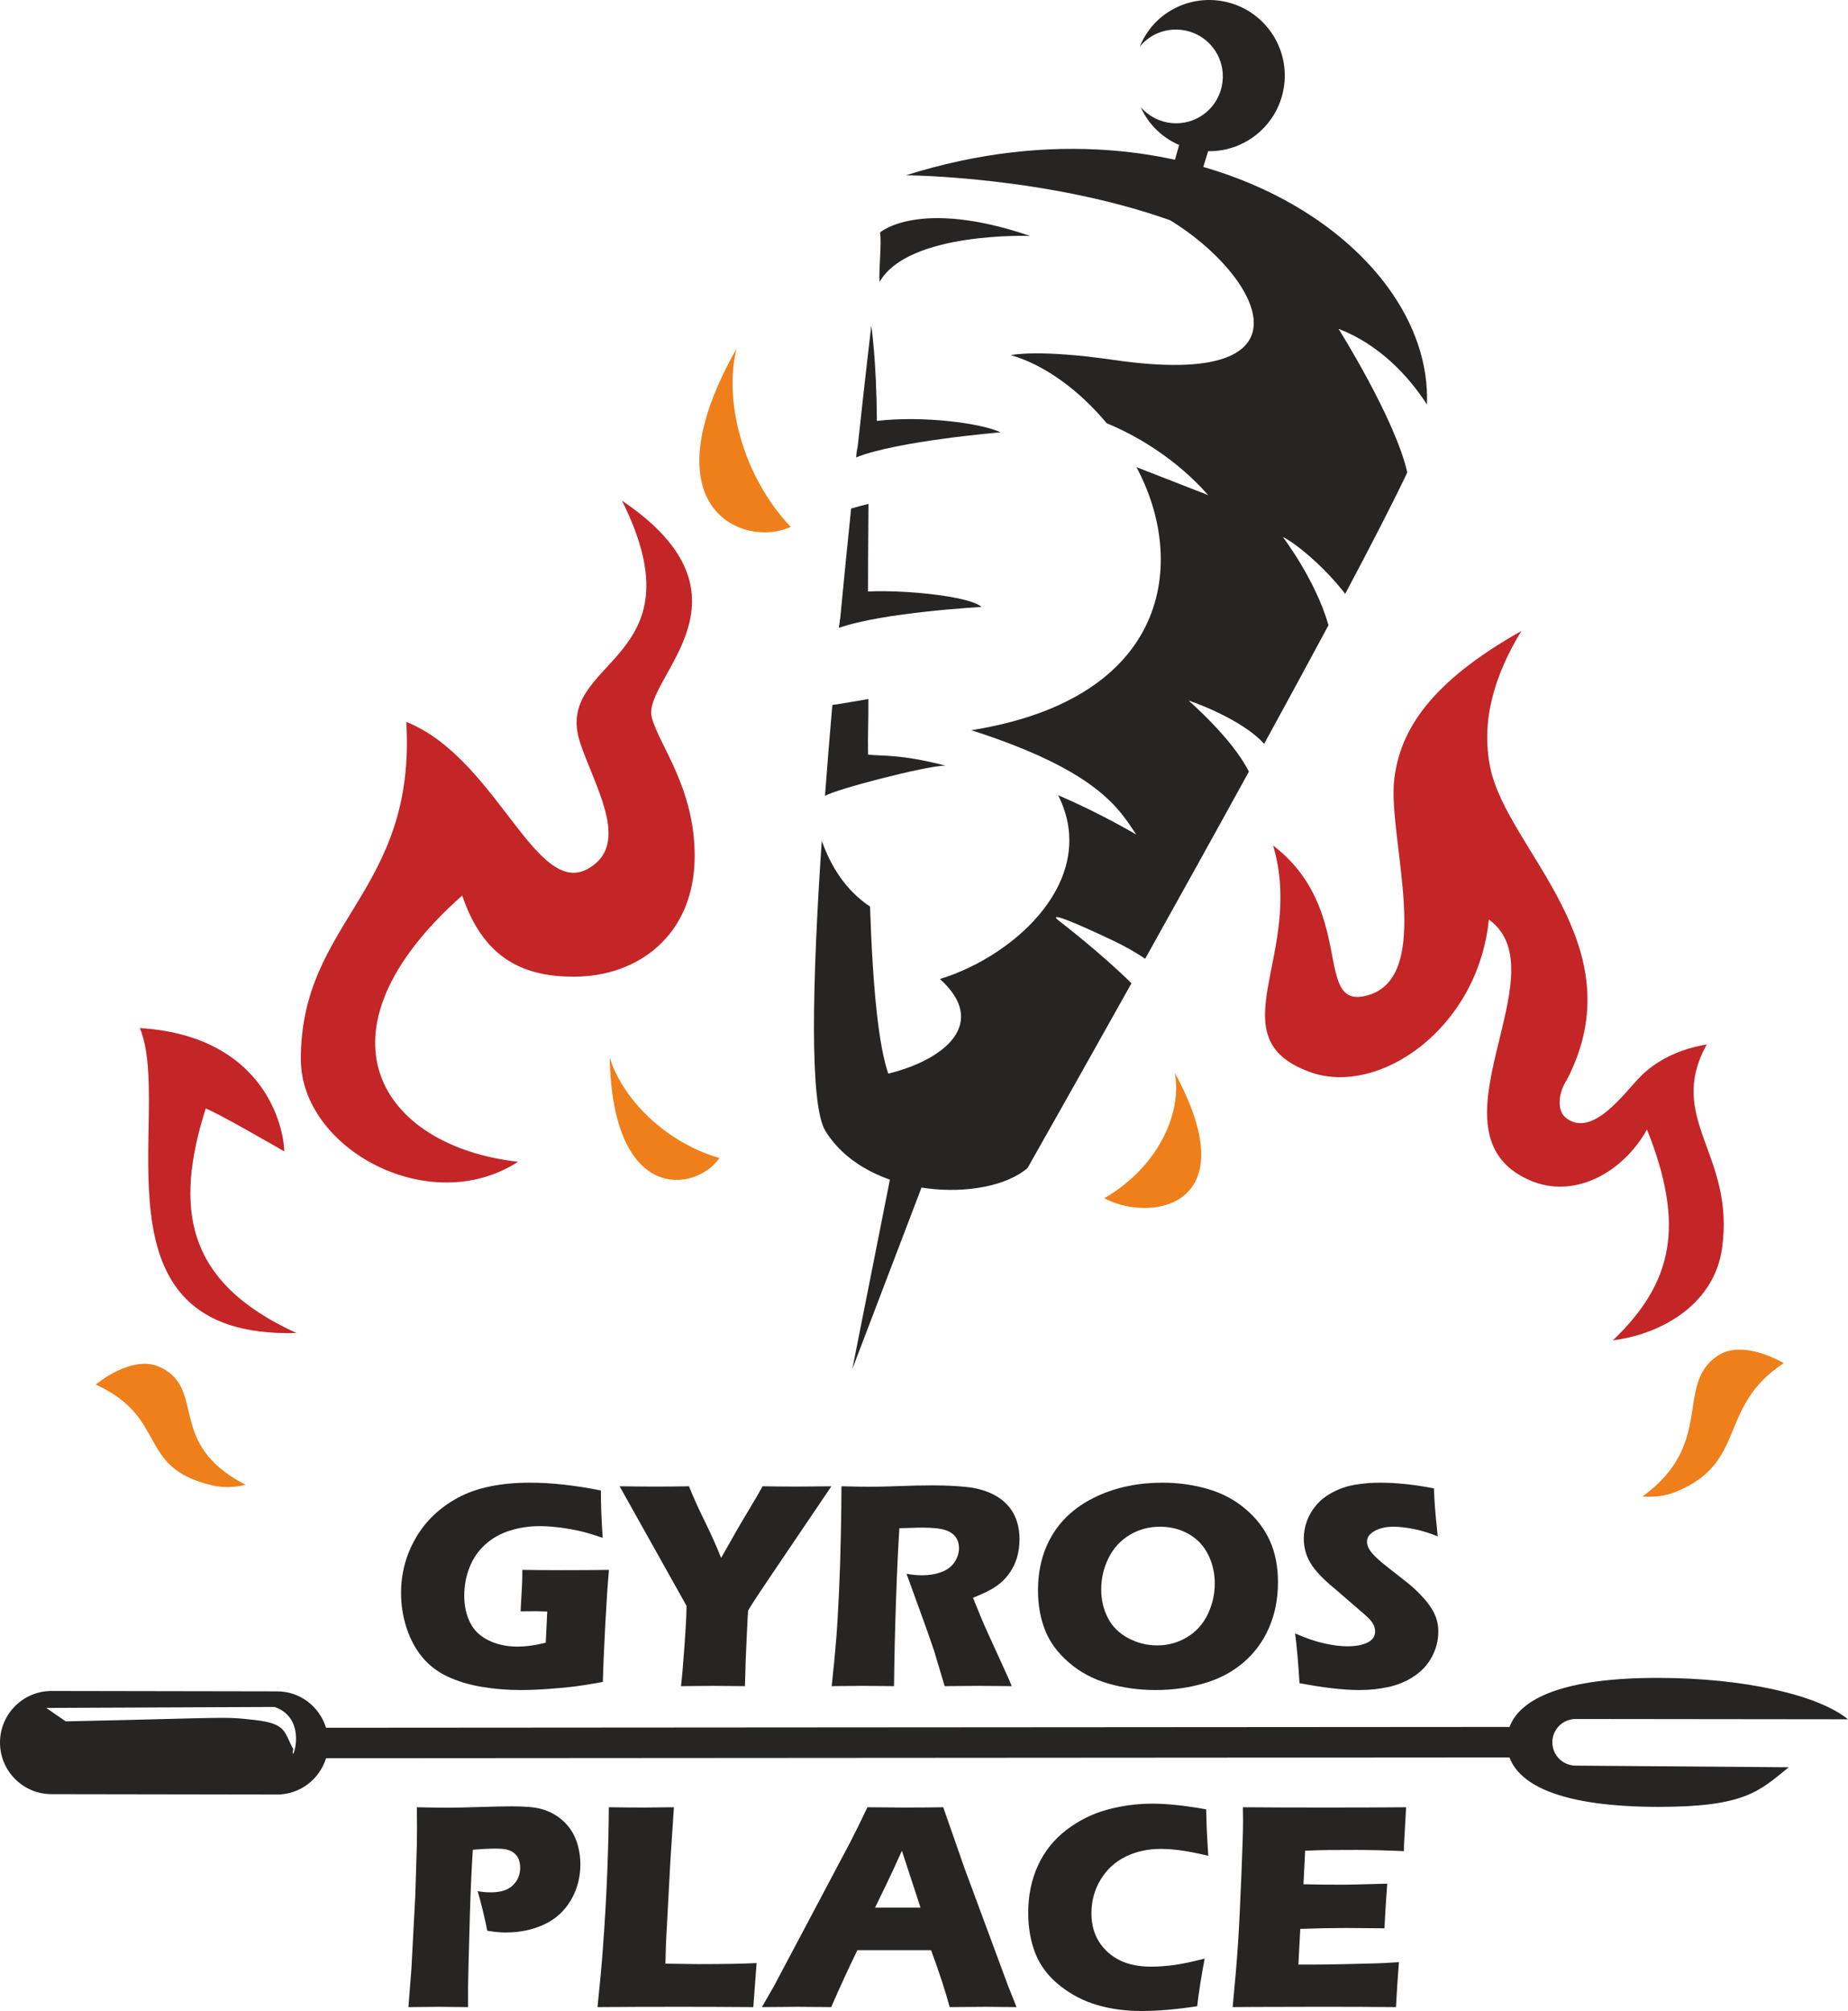
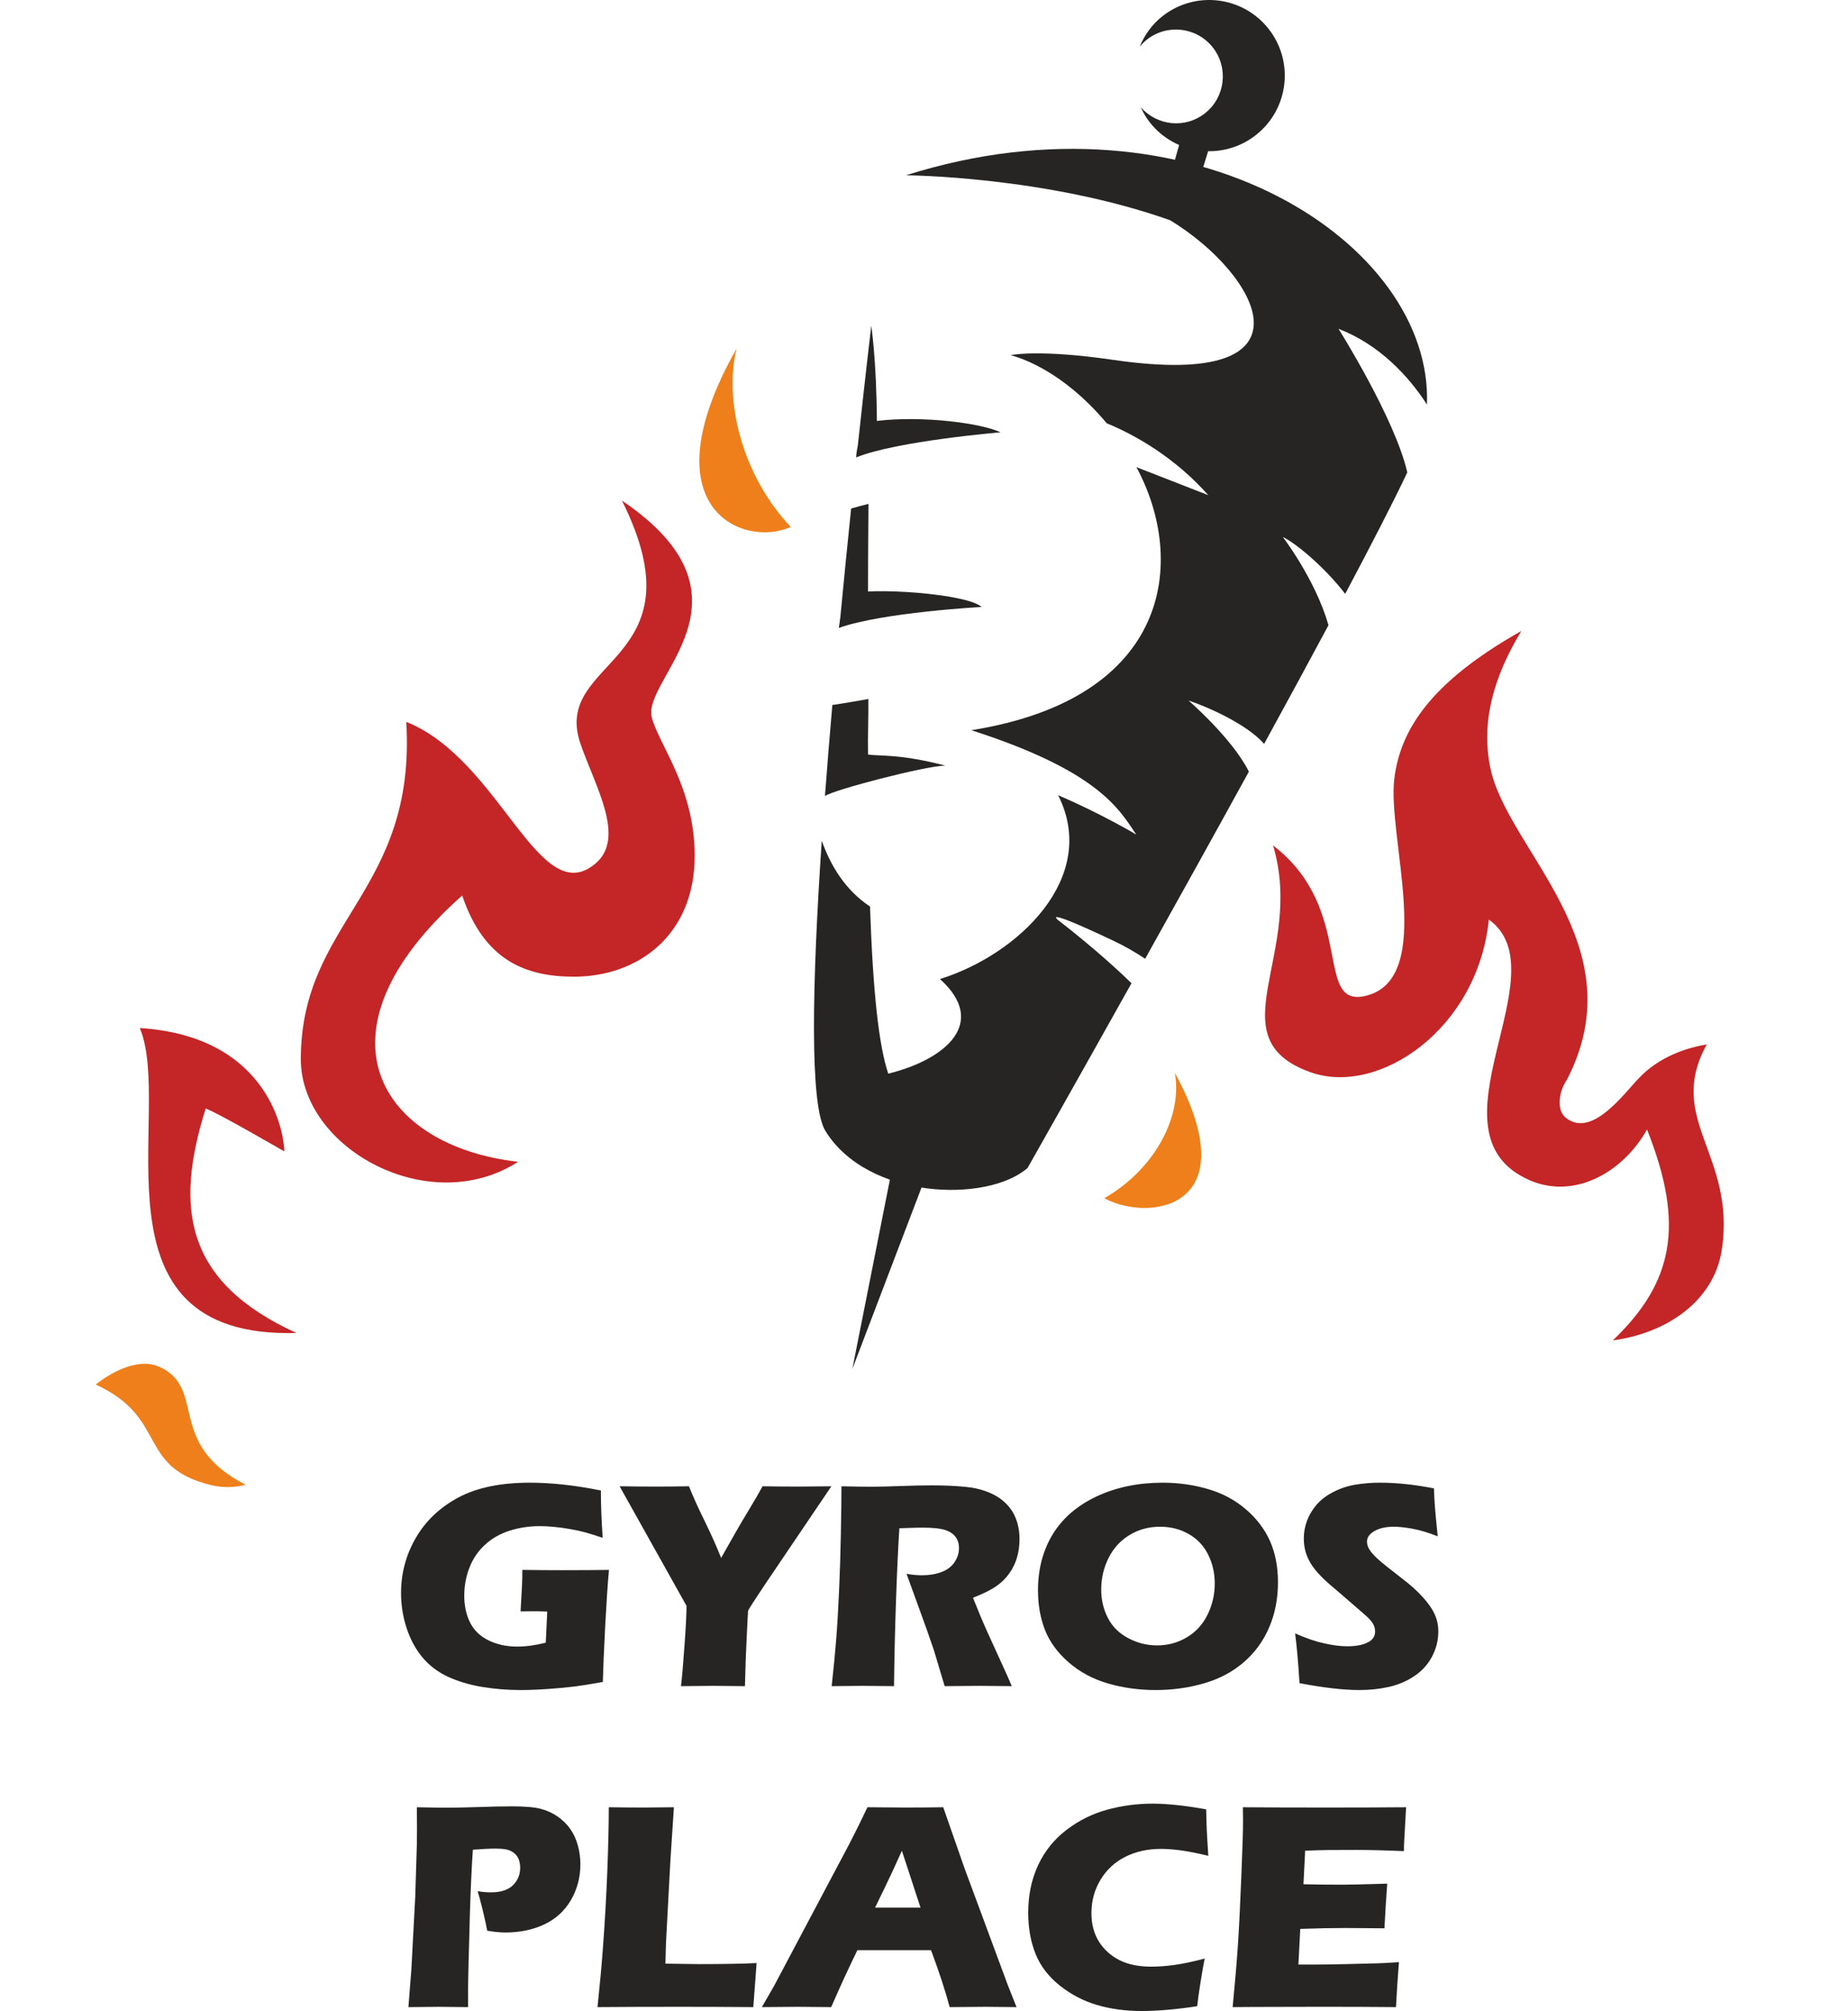
<svg xmlns="http://www.w3.org/2000/svg" xml:space="preserve" width="148.764mm" height="161.856mm" version="1.1" style="shape-rendering:geometricPrecision; text-rendering:geometricPrecision; image-rendering:optimizeQuality; fill-rule:evenodd; clip-rule:evenodd" viewBox="0 0 14752.25 16050.48">
  <defs>
    <style type="text/css"> .fil0 {fill:#EF7F1A;fill-rule:nonzero} .fil1 {fill:#C42526;fill-rule:nonzero} .fil2 {fill:#272524;fill-rule:nonzero} </style>
  </defs>
  <g id="Layer_x0020_1">
-     <path class="fil0" d="M13710.47 10821.53c-343.52,231.57 -16.11,698.19 -598.54,1122.74 87.85,6.84 180.13,-2.33 269.88,-39.18 572.47,-235.4 323.13,-673.61 857.22,-1025.27 0,0 -322.82,-197.02 -528.55,-58.29z" />
    <path class="fil0" d="M1277.26 10911.1c375.23,175.6 43,610.7 684.2,939.86 -85.78,20.4 -178.35,25.6 -272.65,3.01 -602.11,-143.6 -342.62,-538.6 -924.65,-803.2 0,0 288.33,-244.67 513.09,-139.67z" />
    <path class="fil1" d="M1642.06 8847.15c103.47,39.53 548.55,297.4 627.34,342.5 -5.25,-211.88 -171.08,-923.23 -1153.18,-984.47 276.36,661.69 -456.12,2480.98 1250.43,2433.92 -894.6,-407.62 -973.63,-1002.08 -724.58,-1791.95z" />
    <path class="fil0" d="M5879.96 2782.05c-102.5,408.14 41.5,1010.79 432.32,1423.36 -373.05,171.61 -1157.99,-141.1 -432.32,-1423.36z" />
-     <path class="fil0" d="M4867.38 8438.93c95.44,322.47 439.54,678.5 876.22,803.57 -186.93,269.69 -854.15,373.66 -876.22,-803.57z" />
    <path class="fil0" d="M9378.19 8561.78c61.66,325.24 -137.91,755.82 -562.35,1001.64 100.27,54.83 237.36,85.53 368.22,75.92 327.54,-23.87 616.59,-299.38 194.13,-1077.56z" />
    <path class="fil2" d="M10126.91 230.17c-206.18,-261.83 -585.52,-307.02 -847.35,-100.81 -84.26,66.21 -143.48,151.38 -181.73,243.82 17.04,-20.55 35.94,-39.98 57.83,-57.21 162.48,-127.98 397.89,-99.86 525.85,62.57 127.82,162.59 99.78,398.03 -62.72,525.86 -157.38,123.88 -382.46,100.34 -512.74,-49.14 19.49,42.18 42.55,83.27 72.56,121.35 206.08,261.83 585.54,307.17 847.35,100.97 261.83,-206.05 307.04,-585.43 100.95,-847.42z" />
    <path class="fil2" d="M9486.79 1717.06l207.23 -671.23 -258.56 31.45 -157.18 554.93c80.33,-29.22 181.04,0 208.51,84.86z" />
    <path class="fil2" d="M7175.5 9054.14l-371.45 1872.03 686.58 -1800.17c-15.06,-2.78 -301.8,-65.37 -315.13,-71.87z" />
    <path class="fil2" d="M6794.45 4058.79c-29.28,282.68 -60.18,591.67 -90.57,912.84 74.48,-14.79 149.55,-26.5 225.06,-31.69 -0.23,-322.89 1.42,-633.86 3.95,-918.28 -46.41,11.37 -92.55,23.86 -138.43,37.14z" />
    <path class="fil2" d="M7987.03 3450.6c-149.51,-72.53 -619.5,-134.94 -987.01,-91.17 -3.05,-484.94 -44.68,-759.72 -44.68,-759.72 0,0 -45.51,381.28 -107.61,956.44 -6.33,31.29 -11.89,62.73 -13.4,94.65 325.06,-131.63 1152.71,-200.2 1152.71,-200.2z" />
    <path class="fil2" d="M6744.89 4745.2c-5.35,83.19 -39.78,183.6 -48.57,266.29 349.87,-124.41 1139.11,-167.17 1139.11,-167.17 -110.69,-104.52 -878.65,-163.27 -1090.54,-99.12z" />
    <path class="fil2" d="M7546.36 6110.45c-361.95,-93.96 -511.84,-73.97 -616.8,-88.11 -2.92,-166.45 3.99,-275.83 2.47,-443.46 -95.88,16.48 -191.54,34.14 -287.6,47.91 -21.01,242.39 -40.94,486.33 -58.93,726.35 72.41,-50.29 800.69,-240.35 960.86,-242.69z" />
-     <path class="fil2" d="M7021.85 2249.87c228.63,-402.45 1200.46,-366.9 1200.46,-366.9 -887.56,-302.75 -1197.45,-27.66 -1197.45,-27.66 15.66,79.96 -12.39,312.87 -3,394.56z" />
    <path class="fil2" d="M8457.69 7352.29c0,0 -190.87,-137.72 425.61,153.85 100.93,47.78 185.2,96.98 258.33,146.01 260.22,-465.82 547.99,-983.97 828.01,-1493.44 -133.3,-267.21 -482.26,-567.94 -482.26,-567.94 164,54.94 469.51,192.28 603.84,346.48 180.22,-329.21 354.76,-650.47 513.91,-947.4 -104.56,-365.08 -364.51,-704 -364.51,-704 99.32,46.77 329.5,235.12 497.79,454.04 211.76,-398.73 386.18,-737.67 495.72,-969.31 -97.72,-429.95 -548.92,-1146.21 -548.92,-1146.21 323.73,124.19 559.46,376.54 705.66,604.08 51.36,-1281.32 -1869.3,-2553.93 -4158.47,-1829.45 0,0 1116.02,6.48 2108.59,358.84 710.12,432.48 1221.13,1358.73 -453.52,1114.45 -599.55,-87.37 -818.49,-37.92 -818.49,-37.92 267.73,76 544.73,278.73 765.87,543.87 240.02,98.76 550.76,280.47 810.49,573.74l-573.47 -223.59c404.95,752.92 272.02,1846.16 -1318.03,2099.58 1015.17,326.14 1180.1,629.99 1316.64,832.95 0,0 -290.22,-172.77 -623.32,-313.59 332.28,659.92 -327.41,1275.94 -943.67,1466.51 391.06,353.27 37.55,644.9 -412.73,755.21 -74.26,-221.31 -121.72,-638.51 -145.64,-1333.69 -198.27,-132.21 -314.91,-326.59 -385.1,-525.48 -76.6,1131.63 -98.86,2108.4 28.74,2316.02 335.98,546.57 1287.82,577.88 1613.85,296.58 0,0 356.4,-628.65 829.75,-1474.79 -251.63,-248.18 -574.65,-495.39 -574.65,-495.39z" />
-     <path class="fil2" d="M2340.94 13959.67c-74.56,-134.09 -49.91,-202.71 -304.69,-231.56 -267.5,-30.37 -189.82,-17.17 -1511.79,10.66l-155.1 -107.21 1822.47 -7.77c289.55,99.21 117.36,497.45 149.11,335.88zm10051.09 -54.02c0.16,-102.56 83.43,-185.9 186.45,-185.79l2173.76 2.44c-235.12,-192.51 -823.56,-329.74 -1513.11,-330.57 -763.67,-1.04 -1104.19,166.22 -1188.88,391.52l-9447.52 6.5c-51.99,-167.94 -205.97,-290.56 -390.91,-290.56l-1799.5 -3.13c-227.55,-0.35 -412.22,183.94 -412.3,411.47 -0.34,227.39 183.79,412.01 411.35,412.25l1799.33 2.89c185.25,0.59 339.62,-121.92 392.08,-289.63l9447.18 -6.37c84.06,225.66 423.94,393.72 1188.24,394.65 689.09,0.33 805.22,-124.26 1040.82,-316.18l-1701.15 -13.1c-102.71,-0.24 -185.82,-83.45 -185.82,-186.38z" />
    <path class="fil1" d="M5203.37 5726.86c-82.94,-311.03 912.34,-953.8 -238.45,-1731.28 653.15,1306.23 -565.01,1254.37 -331.74,1938.62 115.15,337.8 366.89,751.18 119.22,959 -450.98,378.41 -756.04,-830.2 -1509.15,-1131.73 81.09,1359.78 -841.72,1585.92 -841.72,2691.98 0,716.38 1029,1275.25 1734,819.07 -1098.94,-124.37 -1684.71,-1026.36 -445.82,-2125.31 175.89,522.48 511.73,647.96 891.64,647.96 511.78,0 964.16,-331.14 964.16,-964.16 0,-543.45 -282.15,-879.3 -342.13,-1104.15z" />
    <path class="fil1" d="M13624.83 8335.95c-233.07,39.4 -407.03,133.89 -529.18,255.93 -124.35,124.39 -384.92,499.83 -596.82,328.75 -76.32,-61.65 -54.83,-208.89 8.7,-301.44 560.3,-1078.77 -474.82,-1831.54 -610.87,-2492.01 -76.63,-371.69 31.75,-734.39 247.91,-1091.08 -736.33,414.78 -966.91,798.15 -1013.85,1178.28 -57.84,468.62 333.29,1594.06 -224.85,1732.91 -425.59,105.88 -75.1,-686.72 -743.16,-1199.56 258.91,867.23 -465.93,1534.79 296.93,1809.45 543.57,195.66 1337.45,-342.14 1425.62,-1218.19 587.33,424.53 -536.13,1702.75 324.4,2080.23 357.74,156.94 745.97,-61.19 938.11,-404.13 306.7,769.23 205.73,1224.15 -272.57,1682.99 412.24,-54.47 809.01,-302.04 870.95,-731 108.87,-754.17 -450.96,-1034.07 -121.35,-1631.15z" />
    <path class="fil2" d="M4169.71 12529.73c106.42,1.59 208.07,2.39 304.54,2.39 164.62,0 293.78,-0.8 387.05,-2.39 -9.97,106.42 -19.93,257.49 -30.3,452.42 -9.97,195.32 -16.34,342.4 -18.74,442.05 -89.69,16.35 -163.82,28.3 -222.42,35.88 -58.99,7.58 -129.55,13.95 -212.07,19.93 -82.51,5.98 -156.25,8.77 -220.83,8.77 -106.03,0 -209.67,-8.37 -311.71,-25.51 -102.05,-17.15 -193.33,-45.04 -274.24,-82.91 -80.52,-38.27 -147.49,-90.09 -201.31,-155.46 -53.81,-65.37 -95.27,-143.1 -124.36,-232.38 -29.1,-89.7 -43.85,-182.17 -43.85,-278.23 0,-157.85 39.47,-304.55 118,-440.07 78.52,-135.53 191.73,-242.76 339.21,-322.08 147.49,-78.93 338.02,-118.39 571.61,-118.39 170.6,0 359.15,20.74 566.42,62.19 0,113.21 4.78,239.17 14.35,377.88 -56.21,-18.73 -101.25,-32.68 -135.93,-42.65 -34.68,-9.56 -75.34,-18.73 -121.58,-26.71 -46.24,-8.37 -90.49,-14.35 -131.94,-17.94 -41.86,-3.99 -78.93,-5.98 -111.61,-5.98 -85.7,0 -166.62,12.37 -243.15,36.67 -76.13,24.72 -141.91,62.19 -196.52,113.21 -55.01,50.62 -96.06,111.61 -123.17,182.17 -27.5,70.95 -41.05,145.5 -41.05,224.02 0,79.72 15.55,151.07 46.64,213.65 31.49,62.58 80.92,110.01 148.68,142.7 67.77,32.68 143.5,49.03 227.22,49.03 69.36,0 145.49,-10.36 228,-31.09l11.96 -248.74c-50.23,-1.59 -80.13,-2.39 -89.29,-2.39l-123.57 1.2 7.97 -143.9c0.79,-15.55 1.99,-38.27 3.59,-67.36 1.59,-29.11 2.39,-69.36 2.39,-119.98z" />
    <path id="_1" class="fil2" d="M5436.1 13457.69c7.97,-62.98 17.14,-170.21 27.91,-321.28 11.16,-150.68 16.34,-257.5 16.34,-319.69l-534.13 -954.27c117.58,1.59 214.84,2.39 290.98,2.39 73.34,0 160.64,-0.8 262.68,-2.39 31.1,78.52 73.35,172.19 126.76,280.62 53.41,108.82 96.46,206.09 129.95,291.39 88.89,-159.05 160.64,-283.41 214.85,-372.31 53.81,-89.29 92.47,-155.86 115.99,-199.7 98.86,1.59 194.13,2.39 285.8,2.39 48.23,0 136.32,-0.8 263.48,-2.39l-512.22 757.36c-101.64,151.48 -152.67,230.4 -152.67,237.57l-1.19 11.56 0 11.55 -1.2 11.96 -8.77 176.99c-5.98,117.59 -10.77,246.73 -13.95,388.24 -109.62,-1.6 -194.13,-2.39 -253.91,-2.39 -61.79,0 -147.09,0.79 -256.71,2.39z" />
    <path id="_2" class="fil2" d="M6639.1 13457.69c15.14,-137.13 27.1,-260.7 35.87,-370.31 8.78,-110.01 16.34,-237.57 22.72,-382.26 6.78,-145.1 11.56,-297.76 14.76,-458.8 3.18,-161.04 4.78,-289 4.78,-383.86 97.26,2.39 175.79,3.58 235.58,3.58 62.19,0 138.32,-1.99 227.6,-5.18 89.7,-3.59 176.58,-5.58 261.49,-5.58 99.65,0 188.15,3.99 266.28,11.96 58.19,5.19 111.2,16.74 159.04,33.88 47.84,17.14 88.09,37.86 120.78,62.18 32.68,24.72 60.18,52.22 81.71,82.52 21.93,30.3 38.66,65.77 51.02,106.83 11.96,40.66 17.94,84.5 17.94,131.14 0,52.22 -6.78,101.25 -19.93,146.7 -13.15,45.44 -33.88,88.49 -62.58,128.35 -28.3,40.26 -64.17,74.94 -107.23,104.03 -43.44,29.11 -104.03,58.99 -181.76,89.29l60.59 148.68c17.14,41.06 35.47,83.32 55.01,126.37l156.25 342.8c7.17,14.75 19.53,43.84 37.46,87.69 -128.75,-1.6 -215.25,-2.39 -259.5,-2.39 -56.2,0 -147.89,0.79 -275.84,2.39 -12.36,-40.66 -35.07,-115.99 -67.76,-226.01 -13.16,-45.84 -24.32,-81.72 -33.88,-106.43 -18.34,-55.4 -46.24,-133.14 -82.52,-233.19l-120.38 -331.24c42.25,7.97 83.31,11.96 123.97,11.96 56.6,0 108.03,-8.37 154.26,-25.52 46.24,-17.14 81.32,-43.44 105.23,-79.32 23.52,-35.47 35.48,-72.95 35.48,-112.81 0,-33.08 -8.78,-62.57 -26.72,-87.69 -17.93,-25.11 -46.23,-43.84 -84.5,-56.2 -38.66,-12.37 -98.05,-18.74 -178.18,-18.74 -27.1,0 -55.4,0.41 -84.51,1.6 -29.1,1.2 -62.98,2.39 -102.04,3.19 -10.36,159.44 -19.13,354.36 -27.1,583.96 -7.97,229.6 -13.16,455.21 -15.55,676.44 -129.95,-1.6 -214.46,-2.39 -253.52,-2.39 -45.04,0 -126.75,0.79 -244.34,2.39z" />
    <path id="_3" class="fil2" d="M9281.48 11833.75c124.36,0 244.35,16.75 359.54,50.23 115.6,33.49 216.45,86.9 302.54,160.64 86.5,73.35 151.08,158.25 194.13,253.92 42.65,95.66 64.18,206.08 64.18,330.44 0,131.15 -23.52,251.13 -70.56,360.35 -47.03,109.62 -115.2,202.5 -204.09,278.62 -88.49,76.54 -194.51,132.35 -317.69,167.82 -122.78,35.48 -251.13,53.01 -384.27,53.01 -131.53,0 -257.9,-17.14 -378.28,-51.81 -120.78,-34.68 -225.61,-90.89 -314.9,-168.21 -89.29,-77.73 -152.67,-163.83 -189.74,-258.7 -37.46,-95.27 -56.21,-200.5 -56.21,-316.5 0,-170.6 39.47,-320.48 118.39,-449.23 79.32,-128.76 196.52,-229.6 351.97,-302.15 155.06,-72.15 330.05,-108.43 524.97,-108.43zm-21.12 351.58c-89.7,0 -171.01,21.93 -243.55,66.16 -72.55,43.85 -128.36,105.23 -167.42,183.37 -39.06,78.52 -58.6,162.63 -58.6,251.92 0,82.91 17.94,158.25 53.42,226.81 35.47,68.96 89.29,122.37 162.23,161.03 72.54,38.66 149.47,57.8 230.39,57.8 86.9,0 166.22,-21.53 238.37,-64.97 72.14,-43.06 127.55,-104.04 165.42,-182.17 37.87,-78.53 56.6,-160.64 56.6,-246.35 0,-83.31 -17.54,-160.24 -52.62,-230.79 -35.07,-70.56 -86.9,-125.56 -154.66,-164.23 -67.77,-39.07 -144.3,-58.6 -229.6,-58.6z" />
    <path id="_4" class="fil2" d="M10373.67 13433.77c-9.97,-165.42 -21.93,-297.76 -35.07,-397.02 87.69,38.67 166.22,65.38 234.78,80.13 68.56,15.14 128.75,22.72 180.17,22.72 68.55,0 122.77,-9.97 163.03,-29.9 40.26,-19.92 60.59,-49.03 60.59,-88.09 0,-13.15 -1.99,-25.91 -5.98,-37.87 -3.99,-12.36 -11.17,-25.9 -22.32,-41.05 -11.17,-15.14 -26.71,-31.49 -47.03,-49.42l-221.63 -191.74c-51.81,-43.44 -88.09,-74.94 -108.42,-94.46 -41.45,-39.86 -74.15,-76.93 -97.26,-111.21 -23.12,-34.28 -39.86,-68.96 -50.62,-104.44 -10.76,-35.47 -15.95,-72.95 -15.95,-112.8 0,-47.44 8.37,-94.08 25.12,-139.52 16.74,-45.44 41.85,-88.09 75.73,-127.95 33.48,-39.47 77.73,-73.74 133.54,-102.45 55.4,-29.1 114.4,-48.63 177.77,-58.99 63.39,-10.76 128.36,-15.95 195.72,-15.95 131.94,0 275.44,15.15 430.89,45.45 1.99,53.81 4.79,102.84 7.97,147.49 3.19,44.64 10.77,123.16 22.32,235.18 -72.14,-28.71 -137.92,-48.63 -197.71,-59.8 -59.4,-11.16 -110.82,-16.74 -153.86,-16.74 -60.99,0 -112.01,11.16 -152.27,33.87 -40.26,22.73 -60.59,50.62 -60.59,84.11 0,15.55 3.19,30.69 9.57,45.44 5.98,14.76 17.94,32.29 35.07,52.22 17.14,19.54 39.86,41.46 68.17,65.37 28.3,23.52 72.54,58.99 133.13,105.63l84.51 66.57c25.11,20.33 52.22,44.64 81.32,73.34 28.7,29.11 53.81,57.41 74.94,85.3 21.53,28.3 37.46,53.82 49.03,77.34 11.17,23.12 19.93,46.64 25.11,70.55 5.58,23.92 8.38,49.43 8.38,76.54 0,70.16 -16.75,136.72 -50.23,200.11 -33.49,63.77 -81.32,115.99 -142.71,156.65 -61.78,41.05 -129.54,69.36 -203.29,85.7 -73.74,16.34 -151.47,24.71 -233.19,24.71 -126.36,0 -286.2,-18.34 -478.73,-55.01z" />
    <path class="fil2" d="M3260.29 16019.39l23.52 -299.36 31.09 -584.36 12.75 -413.35c0.8,-44.64 1.2,-88.89 1.2,-133.54 0,-33.49 -0.4,-88.1 -1.2,-164.62 102.84,2.39 185.36,3.58 247.54,3.58 59.8,0 141.91,-1.99 245.95,-5.18 104.43,-3.59 192.53,-5.58 265.07,-5.58 104.04,0 181.37,6.77 231.19,19.93 50.23,13.15 95.66,34.28 135.93,62.58 40.66,28.7 74.15,61.78 100.45,100.05 26.31,38.27 46.24,81.71 59.39,130.34 13.16,48.63 19.93,98.46 19.93,149.09 0,104.43 -25.12,200.1 -75.73,286.6 -50.62,86.5 -121.58,151.08 -213.27,194.13 -91.68,42.65 -194.92,64.17 -308.92,64.17 -42.25,0 -90.89,-4.78 -145.89,-14.35 -5.98,-35.47 -17.94,-88.49 -34.68,-159.04 -17.14,-70.56 -31.09,-122.78 -41.86,-156.65 34.28,6.38 69.76,9.56 106.83,9.56 78.53,0 136.73,-19.13 175.39,-57 38.26,-37.86 57.4,-84.1 57.4,-138.71 0,-26.71 -4.38,-50.23 -12.75,-70.95 -8.78,-20.73 -22.32,-37.46 -41.06,-51.02 -18.34,-13.16 -39.06,-21.53 -61.78,-25.52 -22.32,-3.99 -48.23,-5.98 -76.93,-5.98 -27.91,0 -57,0.8 -87.3,2.39l-98.05 6.78c-9.97,150.28 -17.54,317.69 -23.13,501.45 -9.57,334.83 -14.75,535.73 -14.75,602.7l0 151.87 -232.79 -2.39c-32.68,0 -114,0.79 -243.55,2.39zm1509.53 0c19.13,-183.76 33.08,-334.04 41.45,-450.03 16.34,-211.66 28.3,-422.52 36.67,-631.4 7.97,-209.27 11.96,-380.68 11.96,-513.81 106.04,1.59 199.71,2.39 281.42,2.39 55.4,0 134.73,-0.8 238.37,-2.39l-27.91 423.71 -35.48 662.1 -4.38 162.63c133.93,2.39 221.62,3.59 261.89,3.59 205.28,0 360.74,-2.8 465.98,-8.37l-26.31 351.57c-204.89,-1.6 -399.8,-2.39 -585.16,-2.39 -250.72,0 -469.95,0.79 -658.5,2.39zm1312.09 0l96.86 -168.21 603.49 -1138.43 64.18 -127.16c18.87,-37.4 44.64,-91.28 78.12,-161.43 137.13,1.59 237.17,2.39 300.15,2.39 109.62,0 211.27,-0.8 304.94,-2.39l170.21 487.5 347.19 937.13 67.76 170.6c-134.73,-1.6 -216.45,-2.39 -245.15,-2.39 -65.37,0 -161.83,0.79 -288.59,2.39 -34.28,-128.75 -83.71,-280.22 -148.68,-454.42l-587.95 0c-67.36,137.52 -137.13,288.99 -209.27,454.42 -145.1,-1.6 -233.99,-2.39 -266.68,-2.39 -59.39,0 -154.66,0.79 -286.6,2.39zm903.64 -794.03l362.74 0c-90.48,-274.65 -139.91,-426.11 -148.68,-454.02 -51.02,114.4 -94.77,208.06 -130.34,281.41l-83.72 172.61zm2631.23 406.58c-9.17,45.44 -20.62,109.24 -33.49,190.54 -12.93,81.62 -21.52,145.09 -26.31,189.73 -166.62,25.52 -314.9,38.27 -445.64,38.27 -125.96,0 -243.56,-15.96 -351.98,-47.43 -108.42,-31.48 -208.15,-83.34 -298.56,-155.05 -90.86,-72.07 -155.69,-157.05 -194.52,-254.32 -38.78,-97.14 -58.2,-206.08 -58.2,-326.86 0,-141.11 26.53,-267.85 78.93,-380.27 52.33,-112.28 128.1,-206.41 226.41,-281.42 98.49,-75.16 206.52,-128.87 323.68,-161.04 117.51,-32.28 239.16,-48.63 364.32,-48.63 115.2,0 257.5,15.15 427.31,45.45l2.39 97.66c1.04,42.54 3.28,89.42 6.38,140.71l7.97 132.35c-90.89,-21.53 -164.62,-35.88 -221.23,-43.45 -56.6,-7.58 -108.82,-11.56 -157.05,-11.56 -104.84,0 -199.88,20.95 -283.81,62.99 -83.77,41.96 -149.93,103.29 -198.11,183.36 -48.17,80.07 -72.55,169.01 -72.55,266.27 0,88.5 20.15,164.82 60.59,228.41 40.37,63.48 95.28,112.54 163.83,147.08 68.86,34.71 153.86,51.82 255.11,51.82 55.01,0 115.24,-4.44 180.16,-13.16 64.91,-8.72 146.3,-25.9 244.35,-51.42zm223.22 387.45c19.53,-200.9 33.73,-369.15 42.65,-505.04 8.91,-135.46 17.78,-315.76 26.71,-540.51 8.91,-224.37 14.39,-373.51 13.55,-446.85l-1.19 -102.83c183.75,1.59 406.18,2.39 666.88,2.39 240.36,0 452.42,-0.8 636.18,-2.39l-2.39 38.66c-0.56,9.07 -2.3,43.19 -5.58,101.64l-7.17 127.15c-1.52,27 -2.39,54.61 -2.39,82.91 -149.88,-6.38 -275.84,-9.56 -377.89,-9.56 -112.01,0 -187.79,0.46 -226.81,0.79 -39.4,0.35 -100.44,1.99 -183.75,5.19l-13.56 267.87c92.08,2.39 198.91,3.58 320.88,3.58 43.85,0 159.84,-2.79 347.99,-8.37 -7.97,99.65 -15.15,218.44 -22.32,356.36 -134.73,-1.6 -238.37,-2.39 -310.91,-2.39 -107.62,0 -228.01,2.39 -361.14,7.17l-14.76 284.61 134.34 0c39.85,0 121.99,-0.52 246.34,-3.59l241.95 -5.98c35.88,-0.88 95.66,-3.99 179.78,-9.57 -9.17,115.6 -17.15,235.18 -23.52,358.75 -189.73,-1.6 -397.92,-2.91 -624.22,-2.39l-513.82 1.19 -165.81 1.2z" />
  </g>
</svg>